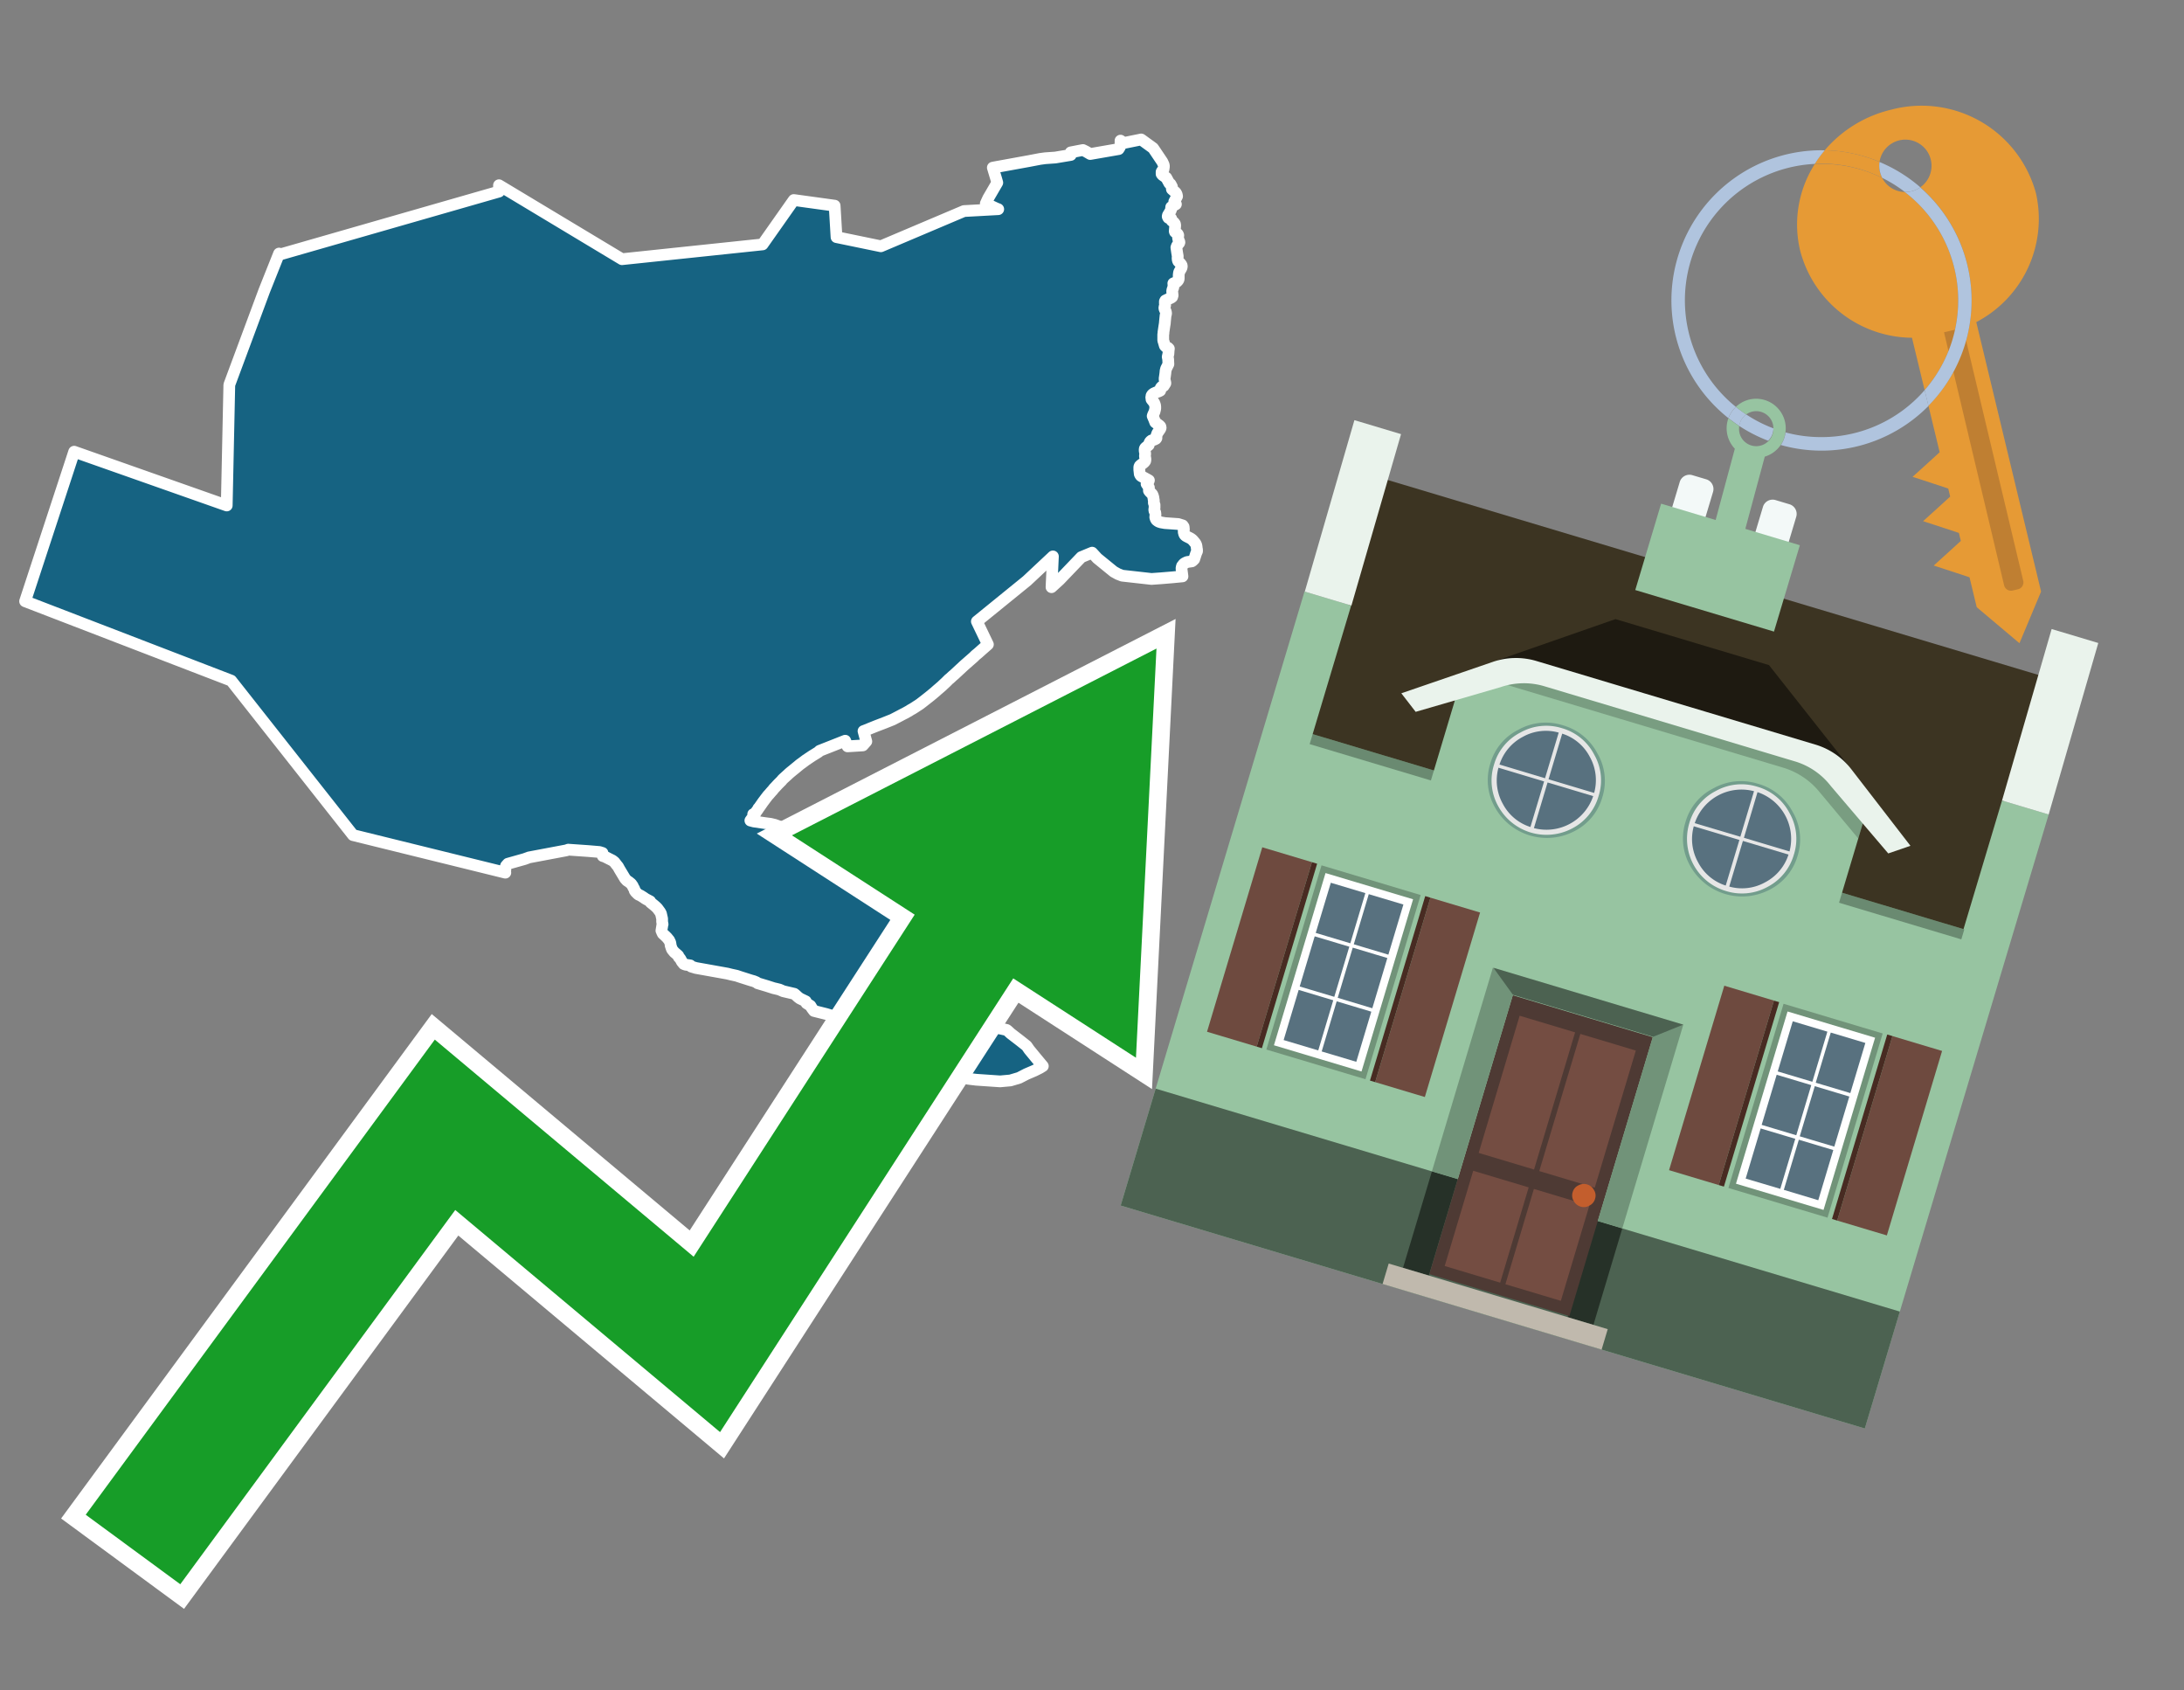
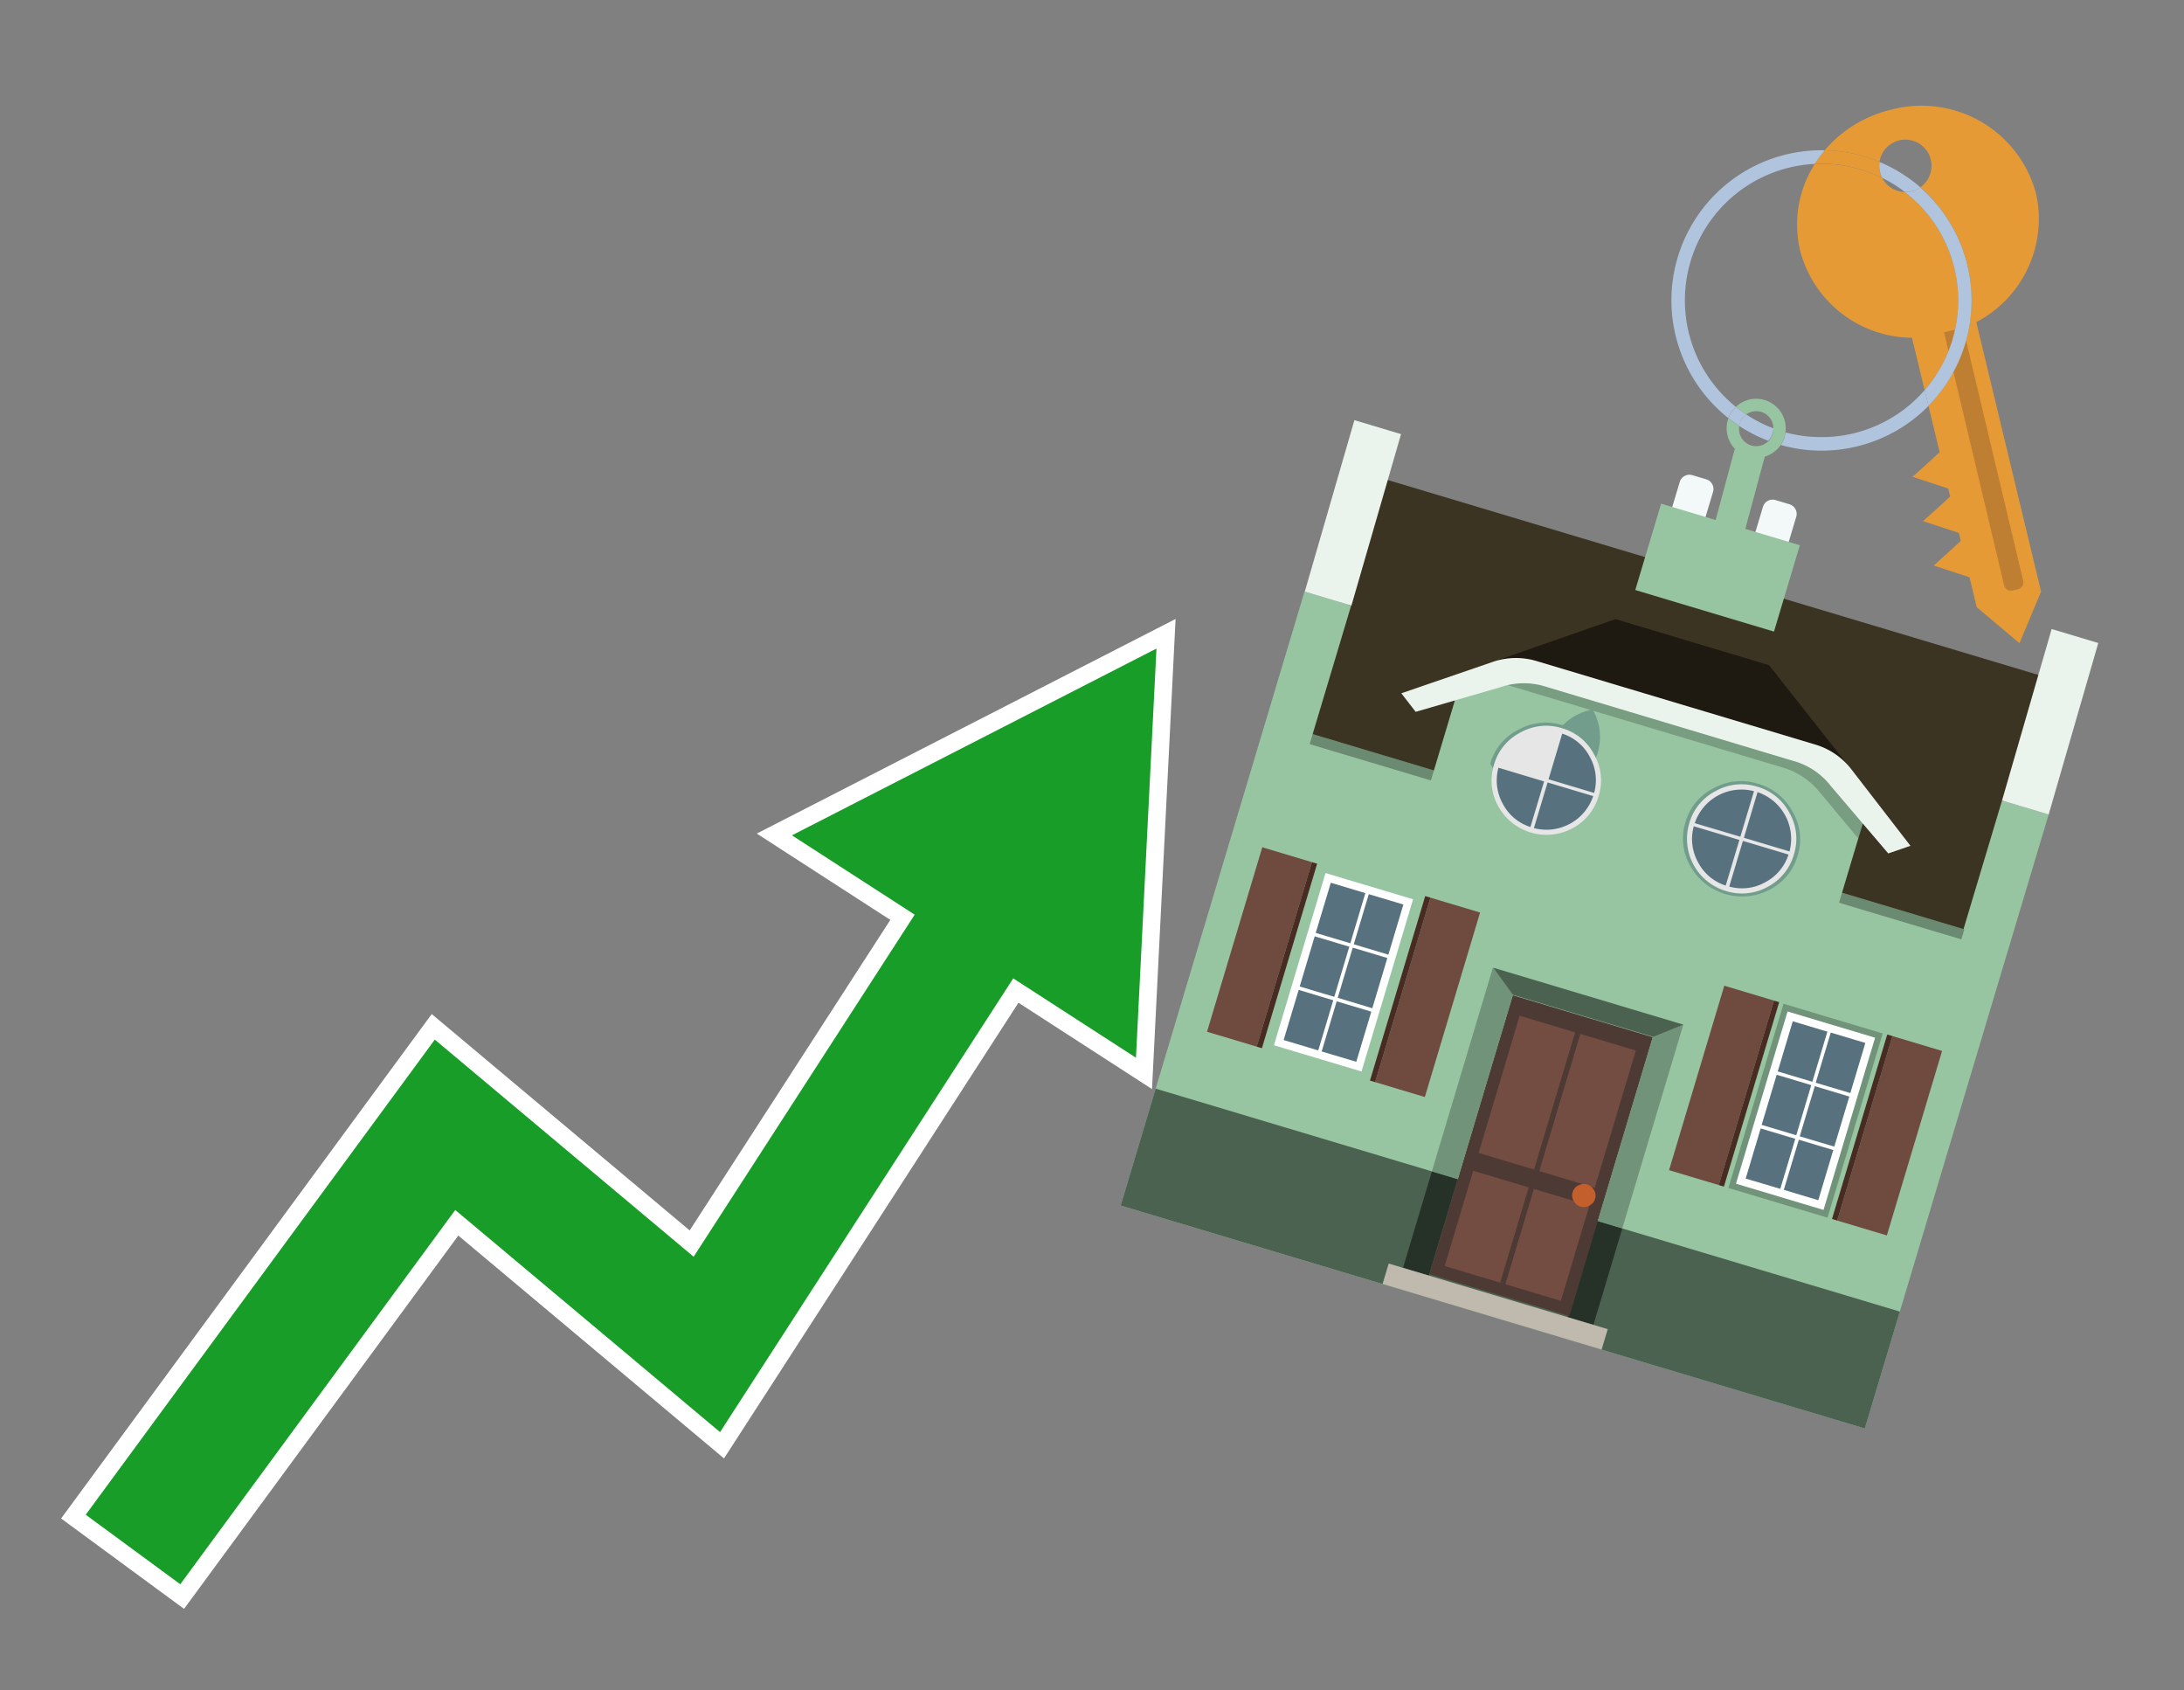
<svg xmlns="http://www.w3.org/2000/svg" id="Text" width="93.05" height="72" viewBox="0 0 93.05 72">
  <rect x="0" y="0" width="93.05" height="72" fill="#808080" stroke="none" />
-   <polygon points="1.07,25.61 3.16,19.24 9.66,21.53 9.77,16.39 11.26,12.38 11.89,10.8 11.96,10.83 21.26,8.16 21.26,7.89 26.5,11.04 32.49,10.41 33.82,8.52 35.56,8.76 35.64,10.1 37.53,10.49 41.07,8.99 42.53,8.91 42.45,8.88 42,8.67 42.1,8.45 42.49,7.78 42.45,7.64 42.3,7.14 43.84,6.86 44.31,6.77 44.53,6.74 44.96,6.71 45.62,6.6 45.62,6.53 45.62,6.49 45.98,6.42 46.14,6.39 46.28,6.46 46.45,6.56 47.66,6.35 47.71,6.27 47.73,6.22 47.74,6.16 47.74,6.12 47.74,6.05 47.74,5.99 47.88,6.09 48.62,5.94 49.13,6.31 49.52,6.89 49.58,7.02 49.59,7.09 49.57,7.22 49.52,7.27 49.49,7.32 49.49,7.35 49.49,7.38 49.49,7.41 49.52,7.45 49.56,7.48 49.69,7.57 49.82,7.81 49.87,7.84 49.93,7.95 49.92,7.99 49.93,8.03 49.93,8.06 50.09,8.2 50.13,8.27 50.14,8.31 50.15,8.36 50.03,8.59 50.04,8.62 50.1,8.7 49.9,8.82 49.89,8.94 49.85,9.02 49.76,9.17 49.75,9.22 49.76,9.25 49.78,9.28 49.9,9.31 49.91,9.37 49.92,9.4 49.97,9.44 50.02,9.48 50.04,9.51 50.06,9.54 50.07,9.6 50.05,9.85 50.06,9.88 50.12,9.93 50.17,9.96 50.19,9.99 50.2,10.02 50.19,10.13 50.2,10.17 50.21,10.22 50.24,10.28 50.25,10.32 50.24,10.35 50.15,10.46 50.12,10.54 50.13,10.61 50.15,10.75 50.17,10.87 50.18,10.92 50.17,10.99 50.18,11.08 50.2,11.13 50.29,11.22 50.32,11.26 50.34,11.29 50.35,11.32 50.35,11.36 50.34,11.4 50.33,11.43 50.31,11.46 50.26,11.55 50.24,11.59 50.23,11.63 50.22,11.71 50.22,11.8 50.22,11.88 50.21,11.91 50.19,11.95 50.16,11.98 50.13,12.01 49.99,12.07 50,12.16 49.99,12.2 49.99,12.24 49.95,12.35 49.94,12.42 49.95,12.48 49.96,12.58 49.94,12.65 49.9,12.68 49.65,12.8 49.63,12.84 49.63,12.89 49.63,12.92 49.64,13.01 49.62,13.06 49.61,13.09 49.61,13.13 49.62,13.17 49.66,13.25 49.67,13.28 49.68,13.33 49.68,13.37 49.66,13.43 49.63,13.73 49.63,13.76 49.61,13.88 49.57,14.15 49.57,14.19 49.56,14.25 49.56,14.37 49.56,14.43 49.56,14.47 49.56,14.5 49.58,14.56 49.62,14.7 49.63,14.73 49.68,14.78 49.76,14.81 49.8,14.85 49.79,14.93 49.78,15.08 49.77,15.11 49.75,15.2 49.77,15.3 49.78,15.51 49.68,15.71 49.67,15.76 49.66,15.79 49.65,15.9 49.63,16.05 49.62,16.11 49.62,16.17 49.64,16.26 49.65,16.29 49.65,16.33 49.58,16.44 49.5,16.47 49.47,16.5 49.45,16.53 49.44,16.61 49.43,16.64 49.37,16.67 49.26,16.71 49.15,16.76 49.11,16.79 49.08,16.82 49.06,16.86 49.06,16.89 49.05,16.93 49.06,16.97 49.06,17.01 49.09,17.05 49.14,17.11 49.17,17.15 49.19,17.2 49.21,17.25 49.22,17.32 49.22,17.4 49.21,17.45 49.19,17.53 49.16,17.6 49.14,17.64 49.12,17.69 49.11,17.72 49.17,17.86 49.22,17.99 49.34,18.08 49.42,18.14 49.44,18.17 49.45,18.22 49.44,18.26 49.42,18.29 49.31,18.45 49.27,18.56 49.27,18.66 49.25,18.69 49.17,18.73 49.06,18.76 49.01,18.8 48.99,18.83 48.97,18.87 48.95,18.93 48.94,18.96 48.8,19.07 48.78,19.1 48.77,19.13 48.77,19.16 48.77,19.2 48.79,19.31 48.79,19.34 48.78,19.43 48.8,19.54 48.8,19.61 48.79,19.64 48.75,19.69 48.69,19.74 48.57,19.83 48.55,19.86 48.54,19.9 48.54,19.95 48.54,20.01 48.56,20.19 48.59,20.25 48.62,20.28 48.77,20.36 48.88,20.42 48.95,20.46 48.93,20.51 48.91,20.54 48.86,20.58 48.85,20.61 48.9,20.68 48.95,20.77 48.95,20.86 48.95,20.9 48.98,20.94 49.08,21.04 49.1,21.07 49.12,21.12 49.14,21.19 49.15,21.27 49.16,21.31 49.16,21.42 49.19,21.5 49.19,21.6 49.19,21.64 49.18,21.69 49.18,21.74 49.19,21.77 49.22,21.83 49.23,21.92 49.22,22.03 49.24,22.1 49.27,22.15 49.32,22.19 49.37,22.22 49.46,22.25 49.63,22.28 50.2,22.32 50.39,22.38 50.43,22.44 50.44,22.55 50.43,22.65 50.45,22.73 50.46,22.76 50.48,22.79 50.51,22.82 50.56,22.85 50.7,22.92 50.75,22.95 50.79,22.98 50.84,23.03 50.88,23.08 50.93,23.14 50.96,23.2 50.97,23.23 50.98,23.28 50.99,23.37 51,23.41 51,23.48 50.96,23.57 50.88,23.82 50.85,23.85 50.82,23.88 50.78,23.91 50.57,23.94 50.47,23.99 50.43,24.02 50.4,24.06 50.36,24.11 50.35,24.15 50.34,24.18 50.34,24.24 50.38,24.55 49.96,24.59 49.48,24.63 49.06,24.66 47.81,24.52 47.63,24.45 47.45,24.35 46.75,23.78 46.53,23.54 46.07,23.73 45.14,24.7 44.8,25.01 44.86,23.7 43.75,24.74 41.62,26.47 42.09,27.45 41.85,27.66 41.67,27.82 41.56,27.91 41.48,27.99 41.32,28.13 41.08,28.34 40.66,28.73 40.6,28.78 40.47,28.9 40.43,28.93 40.3,29.06 40.17,29.18 40.14,29.21 40.06,29.28 39.92,29.4 39.83,29.48 39.77,29.53 39.6,29.67 39.32,29.89 39.19,29.99 38.96,30.14 38.88,30.19 38.79,30.24 38.73,30.28 38.64,30.33 38.55,30.38 38.45,30.43 38.3,30.51 38.03,30.65 37.68,30.79 37.34,30.92 37.09,31.02 36.87,31.11 36.79,31.14 36.91,31.58 36.76,31.75 36.11,31.79 36.01,31.55 34.92,31.98 34.87,32.03 34.66,32.16 34.61,32.19 34.43,32.31 34.39,32.34 34.34,32.37 34.18,32.49 34.11,32.54 34.07,32.57 33.95,32.67 33.68,32.89 33.61,32.95 33.58,32.98 33.38,33.16 33.33,33.21 33.3,33.25 33.24,33.31 33.15,33.4 33.02,33.54 32.98,33.58 32.91,33.67 32.88,33.7 32.75,33.85 32.72,33.88 32.62,34.01 32.53,34.13 32.5,34.17 32.34,34.4 32.31,34.43 32.3,34.46 32.25,34.53 32.22,34.57 32.14,34.71 32.09,34.68 32.09,34.77 32.08,34.8 31.97,34.95 32.12,34.99 32.6,35.06 32.83,35.09 33,35.13 33.75,35.4 33.88,35.43 34.03,35.46 36.27,36.16 38.67,36.95 38.67,37.3 39.1,37.46 39.22,38.88 39.49,39.03 39.57,39.55 38.75,40.33 39.38,40.92 40.45,41.43 40.48,41.36 40.51,41.3 40.53,41.26 41.66,41.33 41.86,41.69 41.61,41.95 41.39,42.25 41.44,42.41 41.56,42.5 41.64,42.56 41.74,42.62 42.04,42.77 41.88,43.02 41.83,43.12 41.82,43.15 41.78,43.22 41.87,43.43 41.98,43.65 42.17,43.71 42.89,43.87 42.93,43.9 43.06,44.02 43.45,44.32 43.74,44.55 43.85,44.71 44.13,45.05 44.43,45.41 44.3,45.49 44.08,45.6 43.73,45.75 43.42,45.91 43.05,46.02 42.61,46.06 41.59,45.99 41.26,45.95 40.87,45.88 40.68,45.85 40.53,45.81 40.41,45.78 40.18,45.72 40.07,45.68 39.93,45.64 39.78,45.56 39.67,45.46 39.54,45.34 39.4,45.21 39.36,45.18 39.32,45.15 39.3,45.12 39.17,45.01 38.98,44.87 38.92,44.83 38.87,44.79 38.63,44.68 38.44,44.6 38.21,44.51 38.1,44.46 37.9,44.38 37.69,44.29 37.62,44.26 37.56,44.23 37.34,44.14 37.25,44.1 37.12,44.05 36.96,43.98 36.63,43.84 36.57,43.81 36.17,43.61 35.99,43.52 35.91,43.49 35.58,43.33 35.4,43.25 35.2,43.19 34.68,43.06 34.62,42.98 34.59,42.94 34.53,42.84 34.36,42.73 34.33,42.65 34.08,42.53 34,42.47 33.88,42.36 33.84,42.33 33.37,42.22 33.21,42.15 33.09,42.12 32.96,42.09 32.68,42 32.28,41.88 32.23,41.84 32.11,41.79 32,41.76 31.56,41.62 31.38,41.56 31.15,41.51 30.99,41.47 29.65,41.23 29.45,41.17 29.41,41.12 29.21,41.09 29.13,41.06 29.05,40.96 28.99,40.85 28.97,40.82 28.92,40.77 28.91,40.74 28.9,40.71 28.87,40.68 28.79,40.61 28.73,40.56 28.64,40.45 28.62,40.41 28.57,40.26 28.57,40.22 28.56,40.17 28.55,40.13 28.52,40.08 28.51,40.05 28.46,39.99 28.42,39.94 28.35,39.87 28.24,39.77 28.21,39.71 28.2,39.68 28.18,39.64 28.2,39.52 28.21,39.47 28.21,39.44 28.23,39.37 28.21,39.26 28.21,39.22 28.21,39.19 28.21,39.13 28.16,38.91 28.12,38.84 28.01,38.69 27.94,38.62 27.87,38.56 27.82,38.52 27.72,38.44 27.7,38.39 27.53,38.3 27.48,38.27 27.44,38.24 27.33,38.17 27.28,38.14 27.21,38.11 27.17,38.08 27.14,38.05 27.11,38.02 27.08,37.99 27.06,37.96 27.04,37.93 27.03,37.88 27.01,37.84 26.97,37.78 26.96,37.74 26.91,37.67 26.89,37.64 26.85,37.61 26.79,37.56 26.71,37.51 26.63,37.42 26.51,37.22 26.39,37.02 26.33,36.91 26.28,36.85 26.21,36.76 26.18,36.72 26.13,36.68 26.09,36.65 25.91,36.56 25.77,36.49 25.68,36.46 25.67,36.41 25.67,36.37 25.67,36.33 25.54,36.29 25.07,36.25 24.21,36.19 24.13,36.22 22.54,36.52 22.35,36.59 21.64,36.79 21.56,36.88 21.53,36.98 21.53,37.06 21.52,37.12 21.53,37.17 15.04,35.57 9.85,28.99 " fill="#166382" stroke="#fff" stroke-linejoin="round" stroke-width="0.5" />
  <polygon points="49.272 27.624 33.741 35.58 38.97 38.959 29.553 53.529 18.525 44.281 3.652 64.518 7.681 67.479 19.396 51.538 30.678 60.999 43.169 41.673 48.398 45.053 49.272 27.624" fill="none" stroke="#fff" stroke-miterlimit="10" stroke-width="1.5" />
  <polygon points="49.272 27.624 33.741 35.58 38.97 38.959 29.553 53.529 18.525 44.281 3.652 64.518 7.681 67.479 19.396 51.538 30.678 60.999 43.169 41.673 48.398 45.053 49.272 27.624" fill="#179d28" />
  <path d="M80.19,7.577a1.16,1.16,0,0,1-.094-.251,1.114,1.114,0,0,1-.018-.429A6.367,6.367,0,0,0,77.743,6.4a5.269,5.269,0,0,0-.423.577c.1,0,.192-.007.288-.007A5.794,5.794,0,0,1,80.19,7.577Z" fill="#e69a35" />
  <path d="M77.608,6.4A6.394,6.394,0,0,0,73.64,17.81a1.26,1.26,0,0,1,.317-.48A5.821,5.821,0,0,1,77.32,6.981a5.269,5.269,0,0,1,.423-.577Z" fill="#b0c4de" />
  <path d="M84.2,13.72a4.962,4.962,0,0,0,2.545-5.48,5.047,5.047,0,0,0-6.179-3.566A5.322,5.322,0,0,0,77.743,6.4a6.367,6.367,0,0,1,2.335.493,1.114,1.114,0,1,1,1.736,1.084,6.392,6.392,0,0,1,.347,9.3l.479,1.985-.438.4-.716.648.92.3.6.2.082.341-.438.4-.716.648.92.3.605.2.082.341-.438.4-.716.649.92.3.605.2.307,1.274,1.821,1.534.921-2.2Z" fill="#e69a35" />
  <path d="M81.154,8.179a1.115,1.115,0,0,1-.964-.6,5.794,5.794,0,0,0-2.582-.6c-.1,0-.192,0-.288.007a4.783,4.783,0,0,0-.625,3.685,4.962,4.962,0,0,0,4.765,3.715L82,16.617a5.82,5.82,0,0,0-.846-8.438Z" fill="#e69a35" />
  <path d="M74.1,18.142a6.386,6.386,0,0,0,1.232.63.73.73,0,0,0,.224-.527h0a5.783,5.783,0,0,1-1.159-.593A.733.733,0,0,0,74.1,18.142Z" fill="#b0c4de" />
  <path d="M74.4,17.652q-.228-.152-.44-.322a1.26,1.26,0,0,0-.317.48c.148.117.3.228.46.332A.733.733,0,0,1,74.4,17.652Z" fill="#b0c4de" />
  <path d="M74.824,16.984a1.257,1.257,0,0,0-.867.346c.141.114.288.222.44.322a.731.731,0,0,1,1.159.593h0a.732.732,0,1,1-1.463,0,.7.7,0,0,1,.007-.1c-.158-.1-.312-.215-.46-.332a1.258,1.258,0,0,0,.273,1.3l-.979,3.635,1.275.341.98-3.639a1.266,1.266,0,0,0,.681-.5,1.249,1.249,0,0,0,.2-.538,1.328,1.328,0,0,0,.012-.168A1.262,1.262,0,0,0,74.824,16.984Z" fill="#97c4a1" />
  <path d="M85.974,25.1l-.226.053a.3.3,0,0,1-.362-.223l-2.56-10.777.81-.193L86.2,24.736A.3.3,0,0,1,85.974,25.1Z" fill="#bf7f32" />
  <path d="M80.1,7.326a1.16,1.16,0,0,0,.094.251,5.833,5.833,0,0,1,.964.6,1.137,1.137,0,0,0,.287-.031,1.108,1.108,0,0,0,.373-.167A6.371,6.371,0,0,0,80.078,6.9,1.114,1.114,0,0,0,80.1,7.326Z" fill="#b0c4de" />
  <path d="M77.608,18.618a5.836,5.836,0,0,1-1.534-.2,1.24,1.24,0,0,1-.2.537,6.4,6.4,0,0,0,6.291-1.666L82,16.617A5.807,5.807,0,0,1,77.608,18.618Z" fill="#b0c4de" />
  <path d="M81.814,7.981a1.108,1.108,0,0,1-.373.167,1.137,1.137,0,0,1-.287.031A5.82,5.82,0,0,1,82,16.617l.161.667a6.392,6.392,0,0,0-.347-9.3Z" fill="#b0c4de" />
  <polygon points="83.79 39.753 55.78 31.364 58.988 20.404 86.964 28.783 83.79 39.753 83.79 39.753" fill="#3c3422" fill-rule="evenodd" />
  <polygon points="81.705 53.32 87.284 34.692 85.297 34.097 83.656 39.575 55.926 31.269 57.567 25.791 55.579 25.196 47.746 51.348 79.451 60.844 81.705 53.32" fill="#97c4a1" fill-rule="evenodd" />
  <rect x="69.522" y="21.148" width="0.444" height="28.983" transform="translate(15.592 92.226) rotate(-73.326)" opacity="0.3" />
  <polygon points="87.284 34.692 85.297 34.097 87.411 26.793 89.398 27.388 87.284 34.692 87.284 34.692" fill="#eaf3ec" fill-rule="evenodd" />
  <polygon points="57.578 25.794 55.591 25.199 57.705 17.896 59.692 18.491 57.578 25.794 57.578 25.794" fill="#eaf3ec" fill-rule="evenodd" />
  <polygon points="79.451 60.844 80.943 55.865 49.238 46.369 47.747 51.348 79.451 60.844 79.451 60.844" fill="#4c6251" fill-rule="evenodd" />
  <path d="M71.566,20.528l-.522,1.743,1.418.425.523-1.744a.432.432,0,0,0-.289-.536l-.593-.177A.431.431,0,0,0,71.566,20.528Z" fill="#f3f9f8" fill-rule="evenodd" />
  <path d="M75.111,21.589l-.522,1.743,1.418.425.522-1.743a.43.43,0,0,0-.289-.536l-.593-.178A.43.43,0,0,0,75.111,21.589Z" fill="#f3f9f8" fill-rule="evenodd" />
  <polygon points="75.368 28.329 68.829 26.37 63.807 28.121 78.733 32.591 75.368 28.329" fill="#1e1a11" />
  <polygon points="78.248 32.422 64.442 28.287 62.236 28.998 60.064 36.247 77.453 41.455 79.651 34.116 78.248 32.422" fill="#97c4a1" />
  <path d="M77.74,32.516S65.088,28.725,65,28.7l-.938.43,11.892,3.562a3.175,3.175,0,0,1,1.532,1l1.685,2.02.327-1.09Z" fill-rule="evenodd" opacity="0.2" />
  <path d="M77.35,31.716,65.458,28.154a3.041,3.041,0,0,0-1.854.037l-3.9,1.339.611.79,3.626-1.054a3.045,3.045,0,0,1,1.855-.037l10.673,3.2A3.028,3.028,0,0,1,78,33.477l2.45,2.874.945-.325-2.518-3.26A3.036,3.036,0,0,0,77.35,31.716Z" fill="#eaf3ec" />
  <polygon points="76.683 23.223 70.773 21.453 69.671 25.132 75.581 26.902 76.683 23.223 76.683 23.223" fill="#97c4a1" fill-rule="evenodd" />
  <g id="Symbol_9_0_Layer2_0_MEMBER_8_MEMBER_21_MEMBER_0_FILL" data-name="Symbol 9 0 Layer2 0 MEMBER 8 MEMBER 21 MEMBER 0 FILL">
-     <path d="M66.584,30.892a2.39,2.39,0,0,0-1.891.189,2.317,2.317,0,0,0-1.2,1.448A2.345,2.345,0,0,0,63.7,34.4a2.528,2.528,0,0,0,3.367,1.008,2.339,2.339,0,0,0,1.2-1.447,2.313,2.313,0,0,0-.208-1.87A2.394,2.394,0,0,0,66.584,30.892Z" fill="#729d8c" />
+     <path d="M66.584,30.892a2.39,2.39,0,0,0-1.891.189,2.317,2.317,0,0,0-1.2,1.448a2.528,2.528,0,0,0,3.367,1.008,2.339,2.339,0,0,0,1.2-1.447,2.313,2.313,0,0,0-.208-1.87A2.394,2.394,0,0,0,66.584,30.892Z" fill="#729d8c" />
  </g>
  <g id="Symbol_9_0_Layer2_0_MEMBER_8_MEMBER_21_MEMBER_1_FILL" data-name="Symbol 9 0 Layer2 0 MEMBER 8 MEMBER 21 MEMBER 1 FILL">
    <path d="M66.547,31.016a2.241,2.241,0,0,0-1.769.185,2.213,2.213,0,0,0-1.127,1.376,2.239,2.239,0,0,0,.185,1.768,2.341,2.341,0,0,0,3.145.942,2.234,2.234,0,0,0,1.126-1.376,2.207,2.207,0,0,0-.185-1.768A2.237,2.237,0,0,0,66.547,31.016Z" fill="#e6e6e6" />
  </g>
  <g id="Symbol_9_0_Layer2_0_MEMBER_8_MEMBER_21_MEMBER_2_MEMBER_0_FILL" data-name="Symbol 9 0 Layer2 0 MEMBER 8 MEMBER 21 MEMBER 2 MEMBER 0 FILL">
    <path d="M65.787,33.284,63.843,32.7a2.036,2.036,0,0,0,.186,1.539,2.015,2.015,0,0,0,1.175.986Z" fill="#58717f" />
  </g>
  <g id="Symbol_9_0_Layer2_0_MEMBER_8_MEMBER_21_MEMBER_2_MEMBER_1_FILL" data-name="Symbol 9 0 Layer2 0 MEMBER 8 MEMBER 21 MEMBER 2 MEMBER 1 FILL">
-     <path d="M65.827,33.148l.582-1.944a2.01,2.01,0,0,0-1.523.178,2.037,2.037,0,0,0-1,1.183Z" fill="#58717f" />
-   </g>
+     </g>
  <g id="Symbol_9_0_Layer2_0_MEMBER_8_MEMBER_21_MEMBER_2_MEMBER_2_FILL" data-name="Symbol 9 0 Layer2 0 MEMBER 8 MEMBER 21 MEMBER 2 MEMBER 2 FILL">
    <path d="M67.878,33.91l-1.943-.582-.582,1.944a2.1,2.1,0,0,0,2.525-1.362Z" fill="#58717f" />
  </g>
  <g id="Symbol_9_0_Layer2_0_MEMBER_8_MEMBER_21_MEMBER_2_MEMBER_3_FILL" data-name="Symbol 9 0 Layer2 0 MEMBER 8 MEMBER 21 MEMBER 2 MEMBER 3 FILL">
    <path d="M66.558,31.249l-.582,1.943,1.943.582a2.031,2.031,0,0,0-.186-1.539A2.009,2.009,0,0,0,66.558,31.249Z" fill="#58717f" />
  </g>
  <g id="Symbol_9_0_Layer2_0_MEMBER_8_MEMBER_21_MEMBER_0_FILL-2" data-name="Symbol 9 0 Layer2 0 MEMBER 8 MEMBER 21 MEMBER 0 FILL">
    <path d="M74.9,33.384a2.4,2.4,0,0,0-1.891.189,2.316,2.316,0,0,0-1.2,1.448,2.341,2.341,0,0,0,.209,1.87A2.527,2.527,0,0,0,75.387,37.9a2.345,2.345,0,0,0,1.2-1.447,2.314,2.314,0,0,0-.209-1.87A2.389,2.389,0,0,0,74.9,33.384Z" fill="#729d8c" />
  </g>
  <g id="Symbol_9_0_Layer2_0_MEMBER_8_MEMBER_21_MEMBER_1_FILL-2" data-name="Symbol 9 0 Layer2 0 MEMBER 8 MEMBER 21 MEMBER 1 FILL">
    <path d="M74.867,33.508a2.239,2.239,0,0,0-1.768.185,2.21,2.21,0,0,0-1.127,1.376,2.316,2.316,0,0,0,1.564,2.883,2.261,2.261,0,0,0,1.765-.173A2.237,2.237,0,0,0,76.428,36.4a2.209,2.209,0,0,0-.185-1.769A2.239,2.239,0,0,0,74.867,33.508Z" fill="#e6e6e6" />
  </g>
  <g id="Symbol_9_0_Layer2_0_MEMBER_8_MEMBER_21_MEMBER_2_MEMBER_0_FILL-2" data-name="Symbol 9 0 Layer2 0 MEMBER 8 MEMBER 21 MEMBER 2 MEMBER 0 FILL">
    <path d="M74.107,35.776l-1.943-.582a2.031,2.031,0,0,0,.186,1.539,2.009,2.009,0,0,0,1.175.986Z" fill="#58717f" />
  </g>
  <g id="Symbol_9_0_Layer2_0_MEMBER_8_MEMBER_21_MEMBER_2_MEMBER_1_FILL-2" data-name="Symbol 9 0 Layer2 0 MEMBER 8 MEMBER 21 MEMBER 2 MEMBER 1 FILL">
    <path d="M74.148,35.64,74.73,33.7a2.1,2.1,0,0,0-2.525,1.362Z" fill="#58717f" />
  </g>
  <g id="Symbol_9_0_Layer2_0_MEMBER_8_MEMBER_21_MEMBER_2_MEMBER_2_FILL-2" data-name="Symbol 9 0 Layer2 0 MEMBER 8 MEMBER 21 MEMBER 2 MEMBER 2 FILL">
    <path d="M76.2,36.4l-1.943-.582-.582,1.944a2.015,2.015,0,0,0,1.523-.178A2.036,2.036,0,0,0,76.2,36.4Z" fill="#58717f" />
  </g>
  <g id="Symbol_9_0_Layer2_0_MEMBER_8_MEMBER_21_MEMBER_2_MEMBER_3_FILL-2" data-name="Symbol 9 0 Layer2 0 MEMBER 8 MEMBER 21 MEMBER 2 MEMBER 3 FILL">
    <path d="M74.879,33.741,74.3,35.684l1.943.582a2.1,2.1,0,0,0-1.361-2.525Z" fill="#58717f" />
  </g>
  <polygon points="51.426 43.946 53.542 44.58 55.896 36.723 53.78 36.089 51.426 43.946 51.426 43.946" fill="#6e4a3f" fill-rule="evenodd" />
  <polygon points="53.542 44.58 53.764 44.647 56.117 36.789 55.896 36.723 53.542 44.58 53.542 44.58" fill="#482b22" fill-rule="evenodd" />
  <polygon points="60.706 46.726 58.59 46.092 60.943 38.235 63.059 38.868 60.706 46.726 60.706 46.726" fill="#6e4a3f" fill-rule="evenodd" />
  <polygon points="58.59 46.092 58.368 46.026 60.722 38.168 60.943 38.235 58.59 46.092 58.59 46.092" fill="#482b22" fill-rule="evenodd" />
-   <rect x="53.146" y="39.209" width="8.19" height="4.408" transform="translate(1.145 84.365) rotate(-73.326)" fill="#719379" />
  <polygon points="60.205 38.304 56.474 37.187 54.277 44.522 58.008 45.639 60.205 38.304 60.205 38.304" fill="#fff" fill-rule="evenodd" />
  <path d="M59.792,38.527l-.64,2.136-1.474-.442.639-2.135,1.475.441Zm-1.621-.485-.64,2.136-1.474-.442L56.7,37.6l1.474.442Zm-2.158,1.84,1.475.441-.64,2.136-1.474-.441.639-2.136Zm-.683,2.282,1.474.441-.639,2.136L54.69,44.3l.64-2.135Zm.981,2.621.639-2.136,1.475.442-.64,2.135-1.474-.441Zm2.158-1.84L56.994,42.5l.64-2.136,1.474.442-.639,2.136Z" fill="#58717f" fill-rule="evenodd" />
  <polygon points="80.39 52.621 78.274 51.988 80.628 44.13 82.743 44.764 80.39 52.621 80.39 52.621" fill="#6e4a3f" fill-rule="evenodd" />
  <polygon points="78.274 51.988 78.053 51.921 80.406 44.064 80.628 44.13 78.274 51.988 78.274 51.988" fill="#482b22" fill-rule="evenodd" />
  <polygon points="71.111 49.842 73.227 50.476 75.58 42.619 73.464 41.985 71.111 49.842 71.111 49.842" fill="#6e4a3f" fill-rule="evenodd" />
  <polygon points="73.227 50.476 73.448 50.542 75.802 42.685 75.58 42.619 73.227 50.476 73.227 50.476" fill="#482b22" fill-rule="evenodd" />
  <rect x="72.83" y="45.105" width="8.19" height="4.408" transform="translate(9.534 107.426) rotate(-73.326)" fill="#719379" />
  <polygon points="76.159 43.083 79.889 44.2 77.692 51.535 73.962 50.418 76.159 43.083 76.159 43.083" fill="#fff" fill-rule="evenodd" />
  <path d="M76.381,43.5l1.475.442-.64,2.135-1.475-.441.64-2.136ZM78,43.981l1.474.442-.64,2.136-1.474-.442L78,43.981Zm.791,2.724-.64,2.135L76.679,48.4l.64-2.136,1.474.442Zm-.684,2.282-.639,2.135L76,50.68l.64-2.135,1.474.442Zm-2.26,1.65L74.375,50.2l.639-2.135,1.475.441-.64,2.136Zm-.791-2.724.64-2.135,1.474.441-.639,2.136-1.475-.442Z" fill="#58717f" fill-rule="evenodd" />
  <polygon points="67.888 56.431 69.118 52.323 68.019 51.994 66.789 56.102 67.888 56.431 67.888 56.431" fill="#263128" fill-rule="evenodd" />
  <polygon points="60.877 54.331 62.108 50.223 61.007 49.894 59.776 54.002 60.877 54.331 60.877 54.331" fill="#263128" fill-rule="evenodd" />
  <g id="Symbol_9_0_Layer2_0_MEMBER_8_MEMBER_12_MEMBER_0_FILL" data-name="Symbol 9 0 Layer2 0 MEMBER 8 MEMBER 12 MEMBER 0 FILL">
    <path d="M70.418,44.178l-5.965-1.786L60.9,54.27l5.964,1.786Z" fill="#4e3a34" />
  </g>
  <g id="Symbol_9_0_Layer2_0_MEMBER_8_MEMBER_12_MEMBER_1_MEMBER_0_FILL" data-name="Symbol 9 0 Layer2 0 MEMBER 8 MEMBER 12 MEMBER 1 MEMBER 0 FILL">
    <path d="M65.358,49.815l1.75-5.843-2.363-.708L63,49.107Z" fill="#744d42" />
  </g>
  <g id="Symbol_9_0_Layer2_0_MEMBER_8_MEMBER_12_MEMBER_1_MEMBER_1_FILL" data-name="Symbol 9 0 Layer2 0 MEMBER 8 MEMBER 12 MEMBER 1 MEMBER 1 FILL">
    <path d="M67.331,44.039l-1.75,5.842,2.364.708,1.75-5.842Z" fill="#744d42" />
  </g>
  <g id="Symbol_9_0_Layer2_0_MEMBER_8_MEMBER_12_MEMBER_2_MEMBER_0_FILL" data-name="Symbol 9 0 Layer2 0 MEMBER 8 MEMBER 12 MEMBER 2 MEMBER 0 FILL">
    <path d="M63.915,54.633l1.215-4.058-2.363-.707-1.215,4.057Z" fill="#744d42" />
  </g>
  <g id="Symbol_9_0_Layer2_0_MEMBER_8_MEMBER_12_MEMBER_2_MEMBER_1_FILL" data-name="Symbol 9 0 Layer2 0 MEMBER 8 MEMBER 12 MEMBER 2 MEMBER 1 FILL">
    <path d="M66.5,55.407l1.215-4.057-2.363-.708L64.138,54.7Z" fill="#744d42" />
  </g>
  <g id="Symbol_9_0_Layer2_0_MEMBER_8_MEMBER_13_FILL" data-name="Symbol 9 0 Layer2 0 MEMBER 8 MEMBER 13 FILL">
    <path d="M67.959,51.058a.439.439,0,0,0-.045-.367.487.487,0,0,0-.669-.2.445.445,0,0,0-.239.282.457.457,0,0,0,.041.378.481.481,0,0,0,.293.242.459.459,0,0,0,.377-.042A.453.453,0,0,0,67.959,51.058Z" fill="#c35e2d" />
  </g>
  <g id="Symbol_9_0_Layer2_0_MEMBER_8_MEMBER_14_FILL" data-name="Symbol 9 0 Layer2 0 MEMBER 8 MEMBER 14 FILL">
    <path d="M64.557,42.047l-.951-.833-2.6,8.68,1.1.329Z" fill="#719379" />
  </g>
  <g id="Symbol_9_0_Layer2_0_MEMBER_8_MEMBER_15_FILL" data-name="Symbol 9 0 Layer2 0 MEMBER 8 MEMBER 15 FILL">
    <path d="M71.718,43.643l-1.2.19L68.072,52.01l1.046.313Z" fill="#719379" />
  </g>
  <g id="Symbol_9_0_Layer2_0_MEMBER_8_MEMBER_16_FILL" data-name="Symbol 9 0 Layer2 0 MEMBER 8 MEMBER 16 FILL">
    <path d="M63.627,41.22l.836,1.156,5.961,1.786,1.294-.519Z" fill="#4c6251" />
  </g>
  <polygon points="58.905 54.69 59.166 53.819 68.498 56.614 68.237 57.485 58.905 54.69 58.905 54.69" fill="#c0b9ad" fill-rule="evenodd" />
</svg>